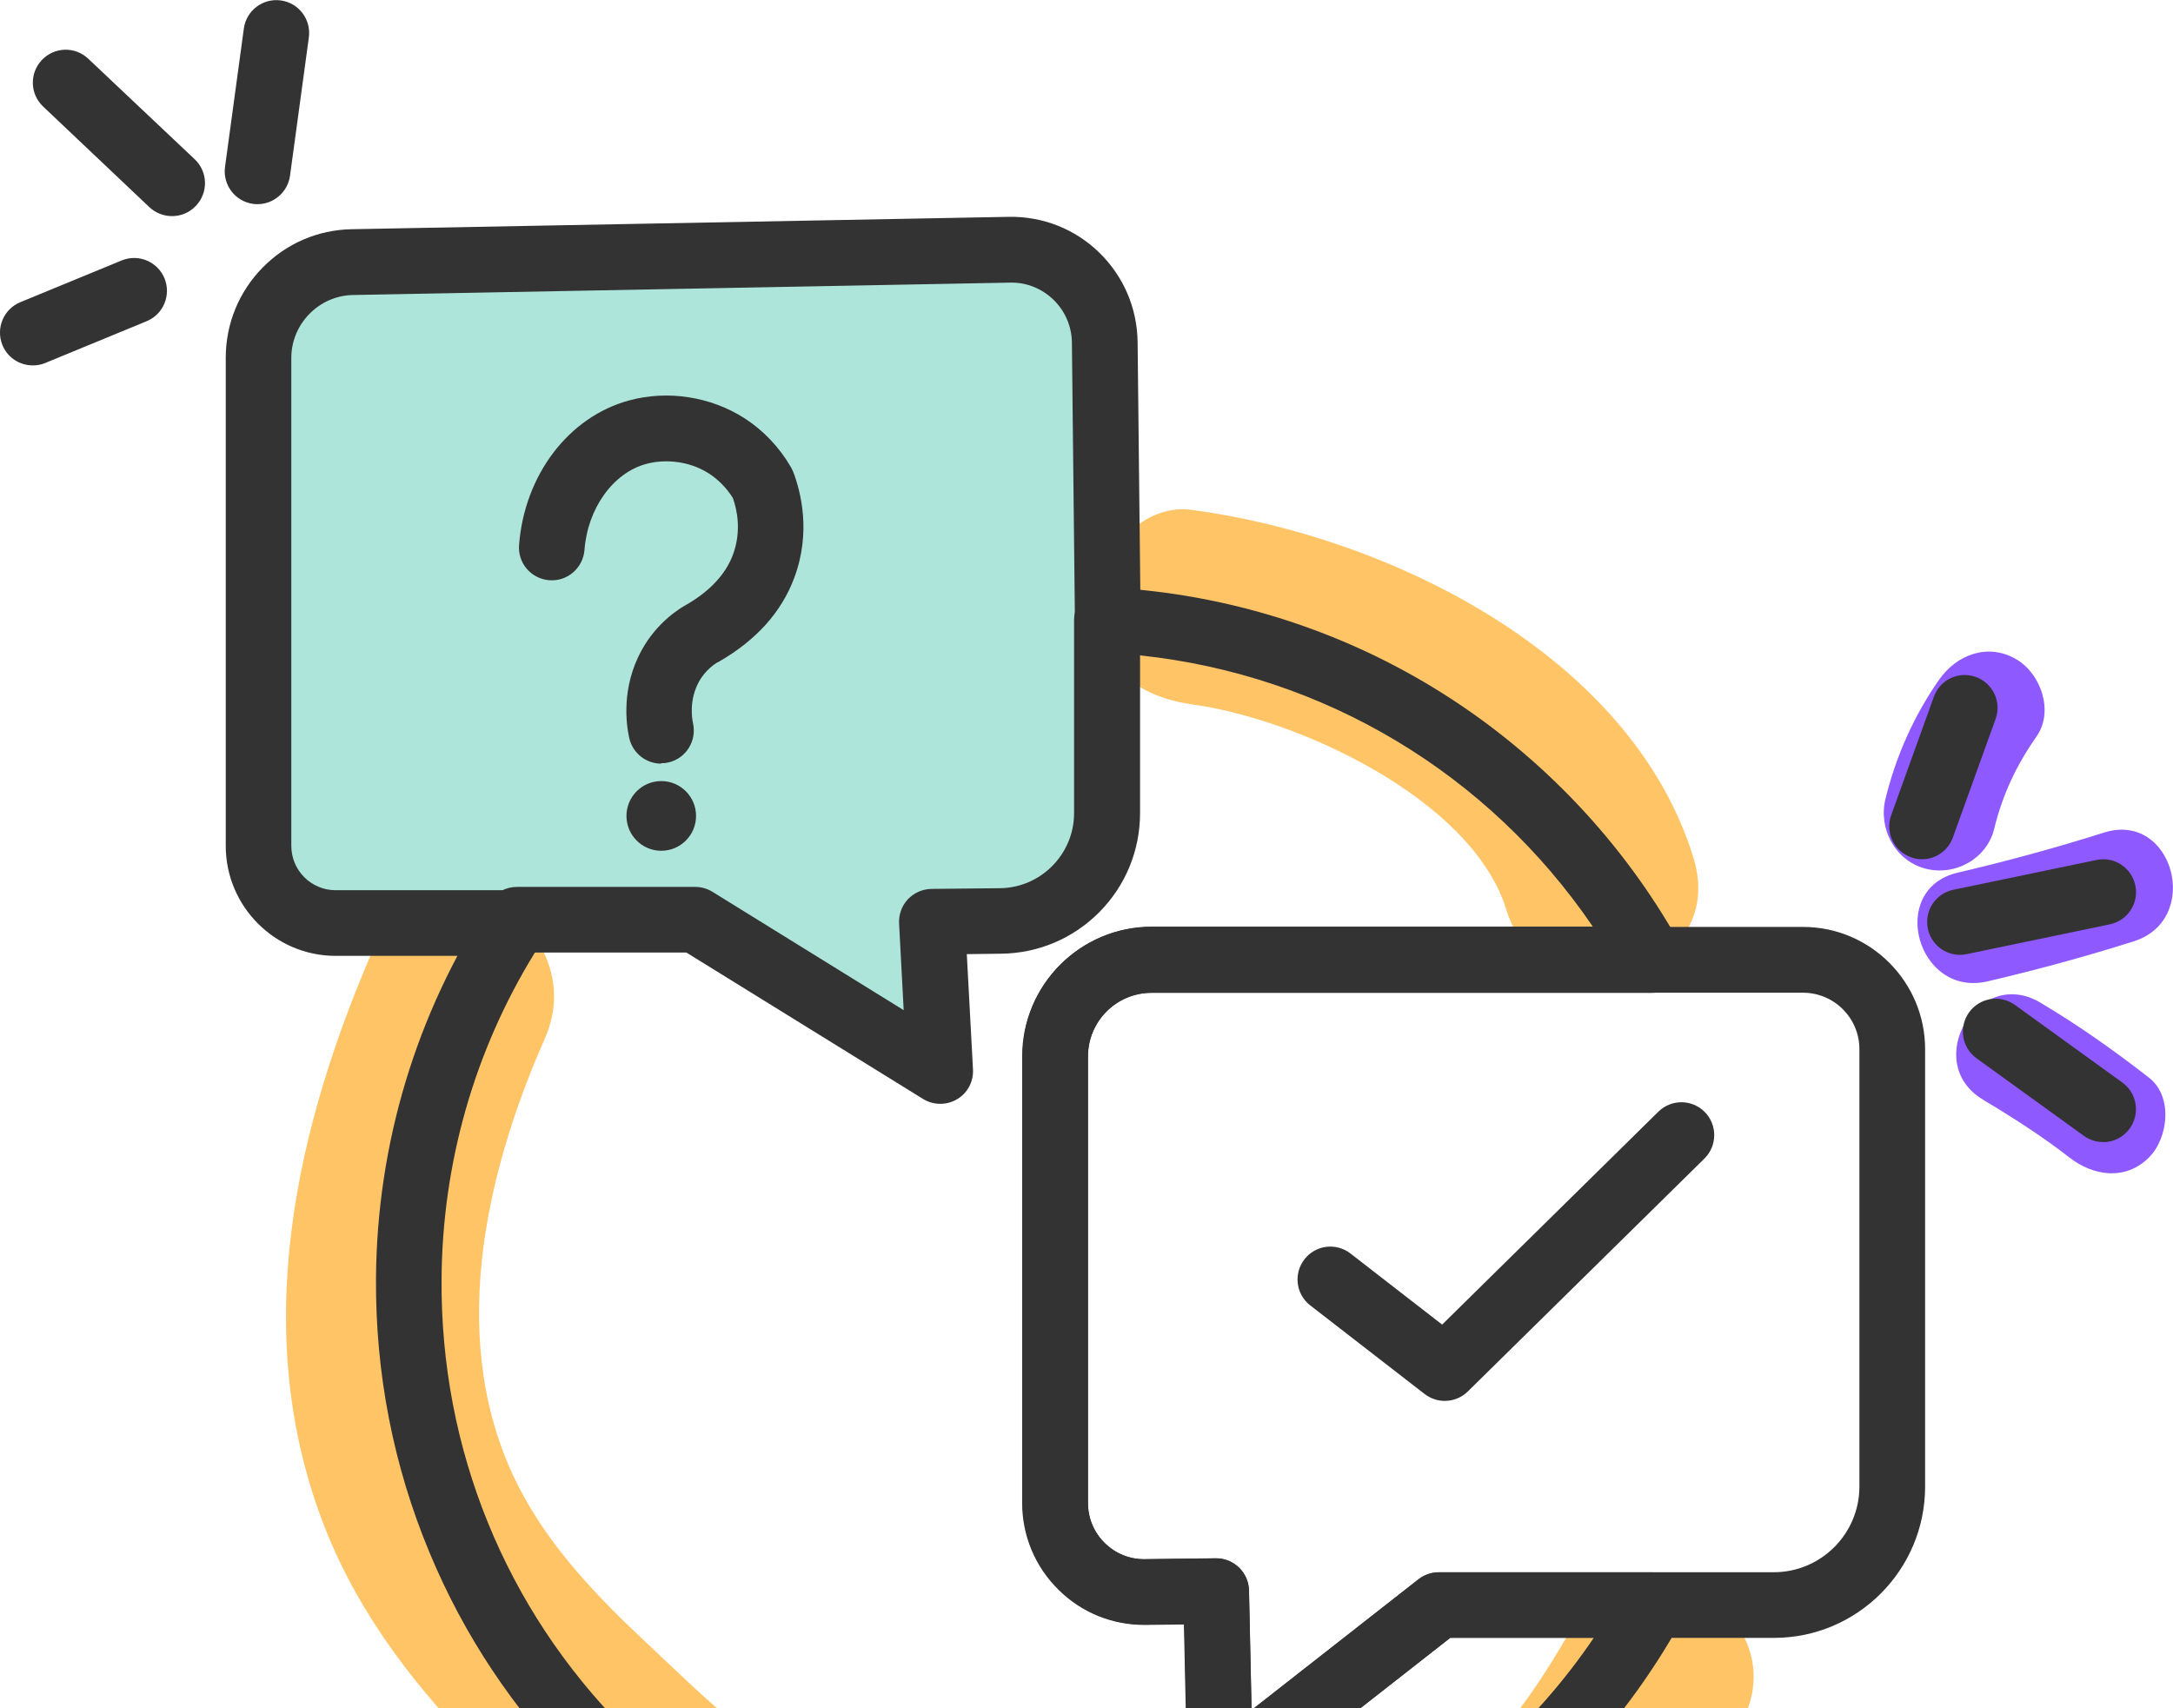
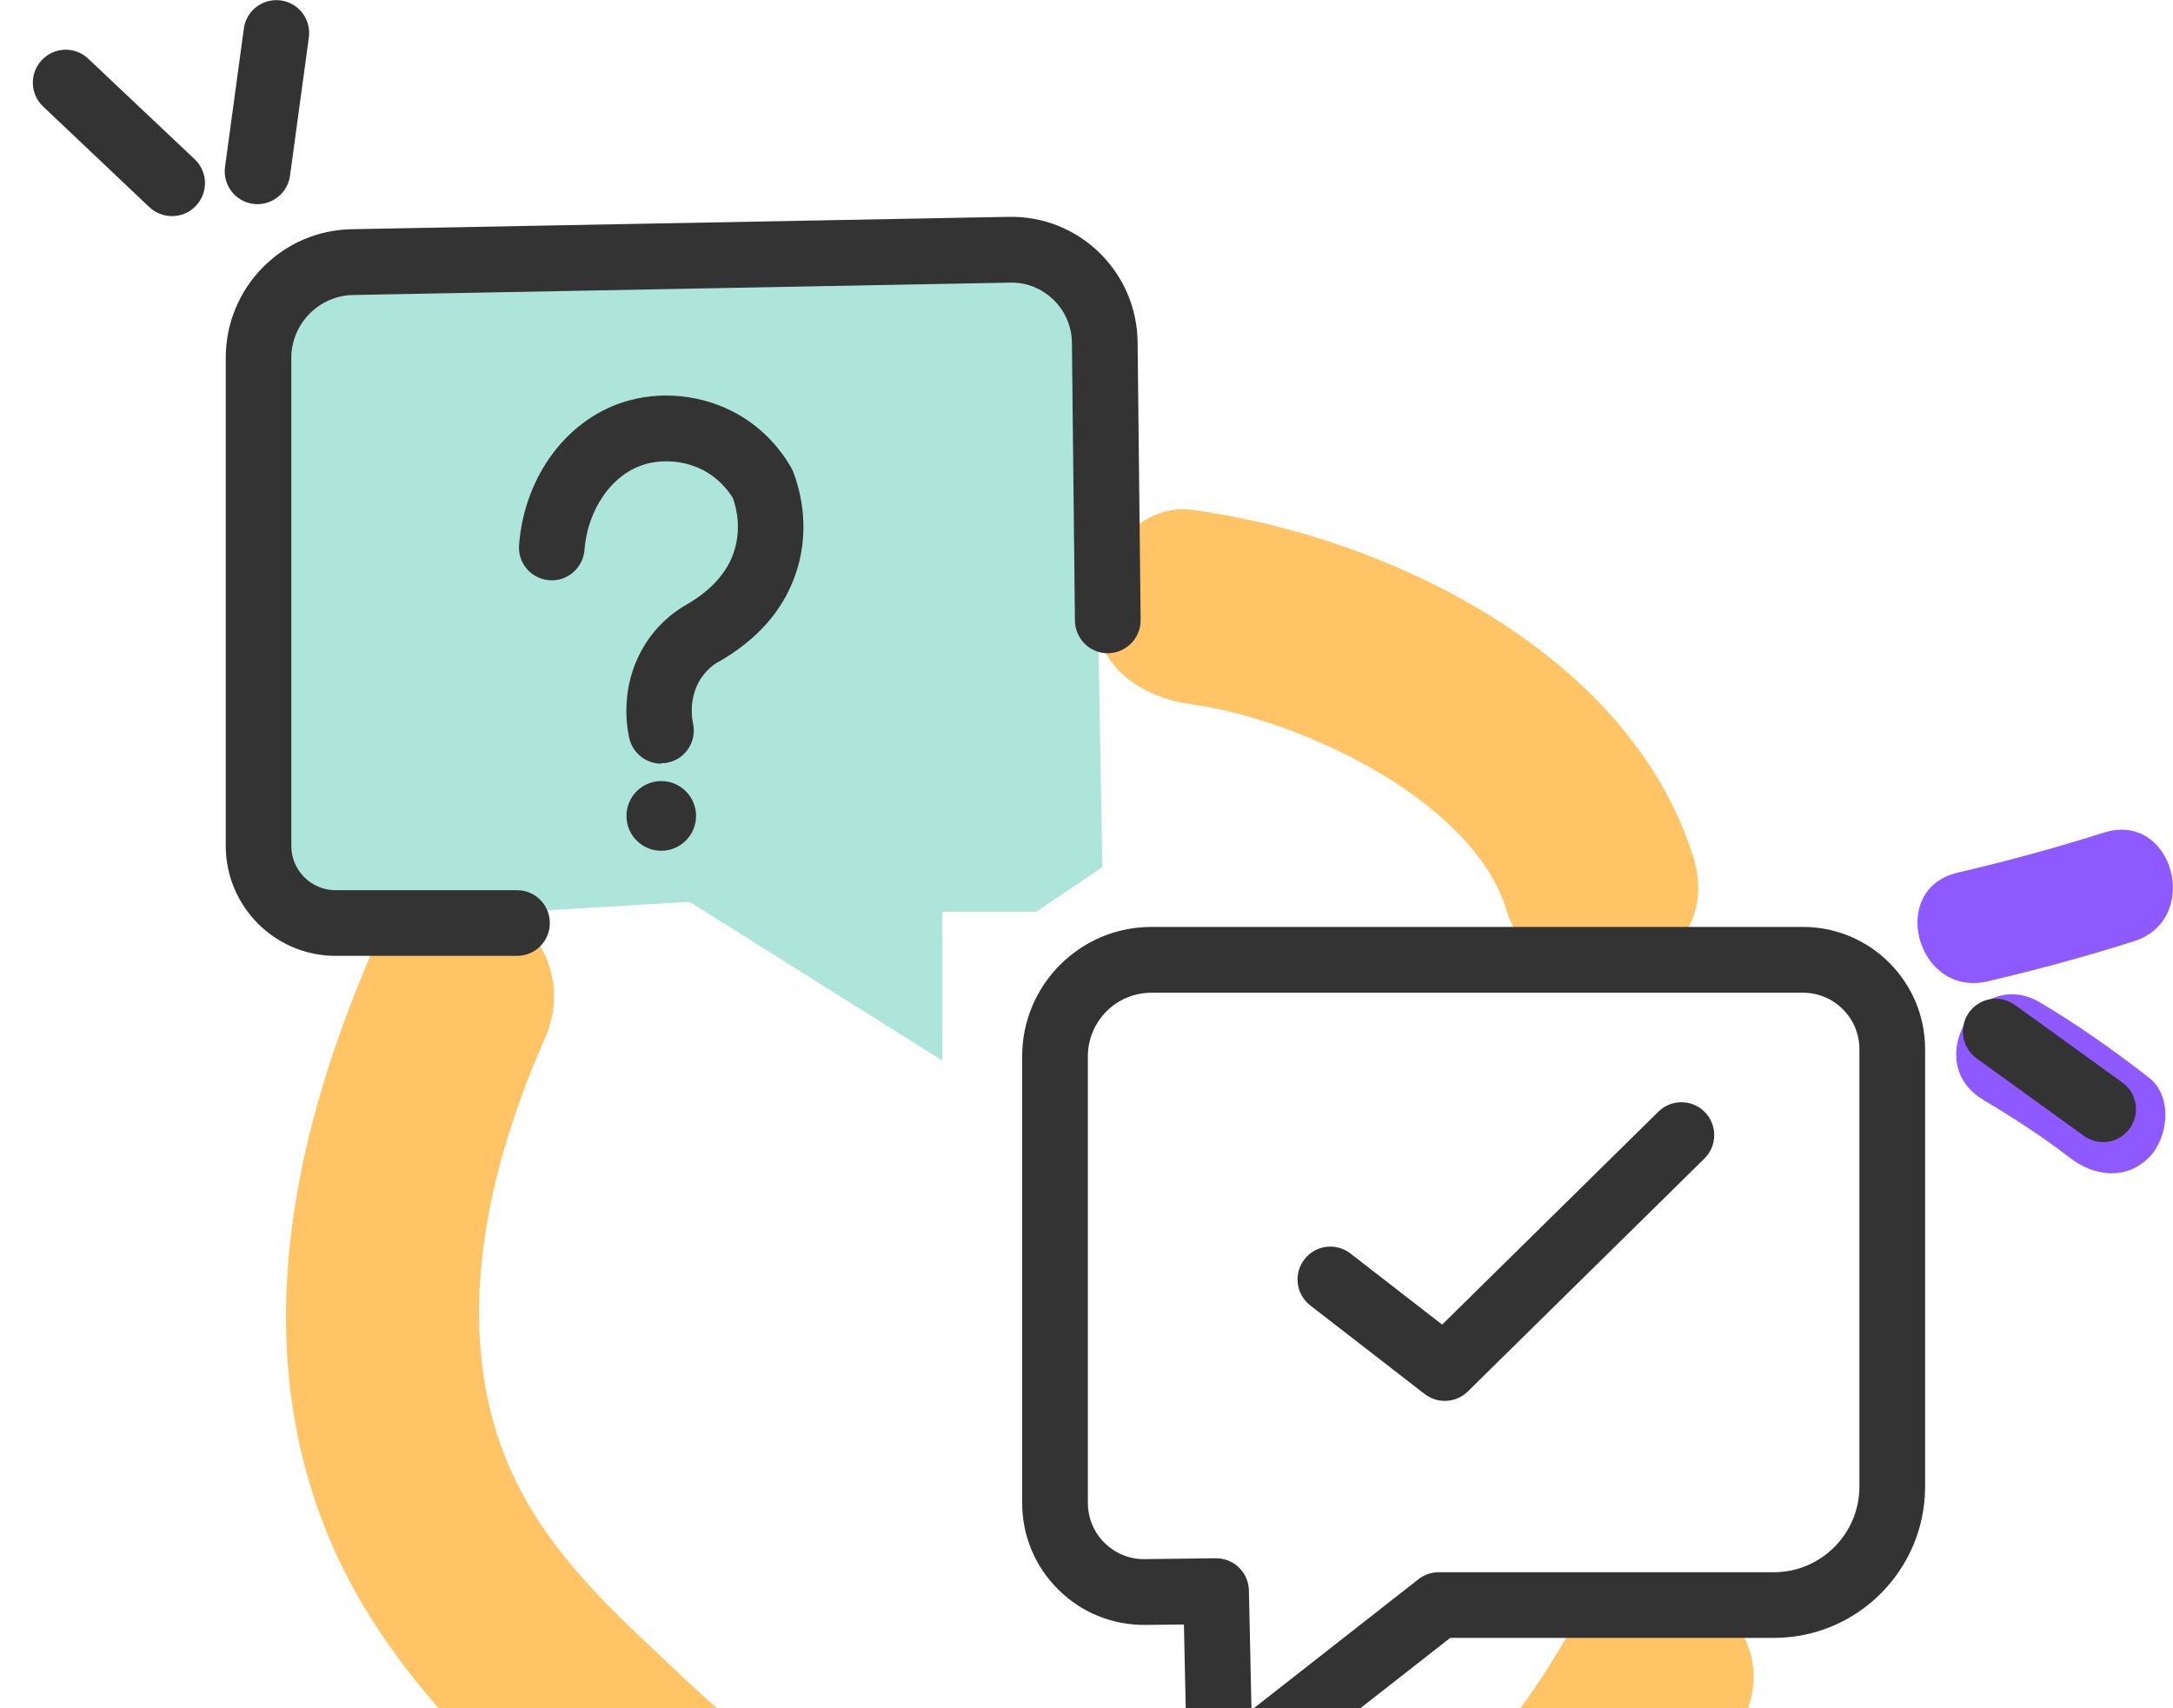
<svg xmlns="http://www.w3.org/2000/svg" width="332" height="261" viewBox="0 0 332 261" fill="none">
  <g clip-path="url(#clip0_18135_54)">
    <path d="M57.6 143.707C45.1 172.017 37.873 203.693 49.713 233.587C55.073 247.115 64.036 258.554 74.317 268.717C84.598 278.879 95.934 290.098 108.983 296.433C123.262 303.362 139.078 305.892 154.566 308.575C169.021 311.083 183.893 313.613 198.611 312.293C230.091 309.477 250.895 290.12 265.899 263.481C275.279 246.807 249.665 231.827 240.284 248.479C229.586 267.463 216.383 282.267 193.229 282.905C182.267 283.213 171.437 281.497 160.673 279.605C148.481 277.471 135.256 275.866 123.899 270.696C114.409 266.385 106.698 258.4 99.163 251.361C91.628 244.322 84.093 236.623 79.26 227.186C68.188 205.585 73.922 179.782 83.236 158.687C90.881 141.353 65.332 126.219 57.622 143.685L57.6 143.707Z" fill="#FFC466" />
    <path d="M182.025 107.61C198.15 109.744 224.907 122.04 230.135 138.956C235.737 157.169 264.383 149.404 258.737 131.059C249.159 99.955 212.012 81.873 182.025 77.892C174.007 76.836 167.263 85.481 167.197 92.74C167.109 101.627 174.117 106.532 182.025 107.588V107.61Z" fill="#FFC466" />
    <path d="M41.277 131.983V49.867L51.119 40.519L155.554 37.483L166.911 47.602L168.427 132.489L158.322 139.308H143.955V162.031L105.358 137.79L49.603 141.067L41.277 131.983Z" fill="#AEE5DA" />
-     <path d="M304.672 126.659C305.946 121.424 308.055 116.937 311.153 112.515C313.833 108.71 311.834 102.924 308.055 100.725C303.75 98.195 298.961 99.999 296.28 103.826C292.436 109.304 289.646 115.573 288.065 122.084C286.966 126.593 289.514 131.433 294.084 132.686C298.653 133.94 303.552 131.213 304.672 126.659Z" fill="#8E59FF" />
    <path d="M303.684 149.932C311.197 148.172 318.644 146.149 326.003 143.817C336.526 140.495 332.022 123.844 321.434 127.209C314.074 129.541 306.627 131.565 299.114 133.324C288.328 135.832 292.897 152.462 303.684 149.932Z" fill="#8E59FF" />
    <path d="M303.002 168.036C307.484 170.697 312.251 173.777 316.161 176.835C319.83 179.694 324.75 180.42 328.331 176.835C331.297 173.865 332.022 167.508 328.331 164.648C322.993 160.491 317.523 156.619 311.702 153.166C302.146 147.512 293.468 162.404 303.024 168.036H303.002Z" fill="#8E59FF" />
    <path d="M220.733 214.032C219.656 214.032 218.58 213.68 217.657 212.976L200.193 199.448C197.996 197.754 197.601 194.608 199.292 192.409C200.984 190.209 204.125 189.813 206.322 191.507L220.337 202.373L253.377 169.84C255.354 167.904 258.518 167.926 260.473 169.906C262.406 171.885 262.384 175.053 260.407 177.011L224.248 212.602C223.281 213.548 222.007 214.032 220.733 214.032Z" fill="#333333" />
    <path d="M101.03 116.673C98.724 116.673 96.659 115.089 96.132 112.735C95.67 110.623 94.901 105.058 98.021 99.361C100.415 94.984 103.974 92.872 104.985 92.322C108.521 90.254 110.872 87.702 111.97 84.777C113.31 81.191 112.629 77.914 111.97 76.088C111.026 74.57 109.774 73.294 108.324 72.349C105.028 70.237 101.228 70.193 98.746 70.875C93.671 72.239 89.783 77.65 89.299 84.029C89.08 86.801 86.663 88.868 83.917 88.648C81.149 88.428 79.084 86.031 79.304 83.259C80.139 72.546 86.883 63.682 96.132 61.174C102.041 59.568 108.609 60.602 113.75 63.902C116.627 65.749 119.088 68.345 120.845 71.381C120.977 71.623 121.087 71.865 121.197 72.106C122.361 75.164 123.943 81.345 121.351 88.274C119.417 93.488 115.573 97.777 109.905 101.055C109.752 101.143 109.752 101.165 109.598 101.209C109.334 101.363 107.818 102.287 106.786 104.156C105.27 106.928 105.709 109.722 105.885 110.513C106.478 113.219 104.787 115.903 102.085 116.497C101.711 116.585 101.36 116.607 100.986 116.607L101.03 116.673Z" fill="#333333" />
    <path d="M186.397 276.415C185.672 276.415 184.925 276.261 184.244 275.931C182.531 275.118 181.41 273.402 181.389 271.51L180.883 248.193L175.018 248.259C169.987 248.303 165.264 246.411 161.705 242.87C158.125 239.328 156.169 234.621 156.169 229.606V161.393C156.169 150.482 165.022 141.617 175.919 141.617H275.477C285.758 141.617 294.127 149.998 294.127 160.293V227.12C294.127 239.878 283.759 250.239 271.039 250.239H221.568L189.517 275.338C188.616 276.041 187.518 276.393 186.419 276.393L186.397 276.415ZM185.804 238.074C188.528 238.074 190.747 240.252 190.813 242.98L191.208 261.259L216.735 241.264C217.614 240.582 218.712 240.208 219.832 240.208H271.017C278.223 240.208 284.088 234.335 284.088 227.12V160.293C284.088 155.541 280.222 151.67 275.477 151.67H175.919C170.558 151.67 166.209 156.025 166.209 161.393V229.606C166.209 231.915 167.109 234.093 168.757 235.721C170.405 237.349 172.601 238.25 174.908 238.206L185.738 238.074C185.738 238.074 185.782 238.074 185.804 238.074Z" fill="#333333" />
-     <path d="M163.77 302.57H163.704C149.25 302.57 135.256 299.732 122.119 294.123C109.422 288.734 98.02 280.991 88.267 271.158C78.513 261.325 70.868 249.865 65.574 237.085C60.082 223.864 57.358 209.83 57.446 195.356C57.578 174.811 63.575 154.904 74.778 137.768C75.701 136.36 77.283 135.502 78.974 135.502H106.215C107.137 135.502 108.06 135.766 108.851 136.25L138.068 154.332L137.365 141.089C137.299 139.726 137.782 138.384 138.705 137.394C139.65 136.404 140.946 135.832 142.308 135.81L152.786 135.7C159.025 135.634 164.1 130.487 164.1 124.262V94.742C164.1 93.356 164.671 92.058 165.66 91.112C166.648 90.166 167.988 89.66 169.372 89.748C187.539 90.694 205.268 96.325 220.623 106.07C235.583 115.551 248.061 128.749 256.672 144.213C257.551 145.775 257.529 147.666 256.628 149.206C255.728 150.746 254.08 151.692 252.301 151.692H175.94C170.58 151.692 166.231 156.047 166.231 161.415V229.628C166.231 231.937 167.131 234.115 168.779 235.743C170.405 237.349 172.535 238.229 174.82 238.229C174.864 238.229 174.886 238.229 174.93 238.229L185.76 238.097C185.76 238.097 185.804 238.097 185.826 238.097C188.55 238.097 190.769 240.274 190.835 243.002L191.23 261.281L216.757 241.286C217.635 240.604 218.734 240.23 219.854 240.23H252.476C254.256 240.23 255.903 241.176 256.804 242.694C257.705 244.234 257.727 246.125 256.87 247.665C238.109 281.541 202.456 302.592 163.814 302.592L163.77 302.57ZM81.698 145.577C72.472 160.557 67.573 177.736 67.463 195.444C67.287 221.401 77.217 245.773 95.384 264.097C113.552 282.421 137.804 292.517 163.726 292.517H163.792C195.865 292.517 225.676 276.525 243.514 250.217H221.59L189.539 275.316C188.045 276.481 186.024 276.701 184.31 275.888C182.597 275.074 181.476 273.358 181.454 271.466L180.949 248.149L175.084 248.215C175.084 248.215 174.93 248.215 174.842 248.215C169.921 248.215 165.264 246.301 161.771 242.826C158.19 239.284 156.235 234.577 156.235 229.562V161.349C156.235 150.438 165.088 141.573 175.984 141.573H243.36C227.433 118.19 202.346 103.122 174.183 100.131V124.218C174.183 129.915 171.986 135.282 167.988 139.33C163.99 143.377 158.652 145.643 152.962 145.709L147.712 145.775L148.656 163.372C148.766 165.242 147.822 167.002 146.218 167.948C144.614 168.894 142.615 168.872 141.034 167.904L104.874 145.533H81.808L81.698 145.577Z" fill="#333333" />
    <path d="M26.274 33.018C25.044 33.018 23.791 32.556 22.825 31.654L6.591 16.278C4.569 14.364 4.482 11.196 6.393 9.173C8.304 7.149 11.467 7.061 13.488 8.975L29.745 24.329C31.766 26.242 31.854 29.41 29.942 31.434C28.954 32.49 27.636 33.018 26.296 33.018H26.274Z" fill="#333333" />
    <path d="M39.344 31.192C39.125 31.192 38.883 31.192 38.663 31.148C35.917 30.774 34.006 28.244 34.38 25.495L37.257 4.355C37.631 1.606 40.157 -0.308 42.903 0.066C45.649 0.44 47.56 2.97 47.187 5.719L44.309 26.858C43.958 29.366 41.805 31.192 39.344 31.192Z" fill="#333333" />
-     <path d="M5.009 55.828C3.032 55.828 1.164 54.663 0.373 52.727C-0.681 50.153 0.549 47.228 3.097 46.172L18.585 39.793C21.155 38.737 24.077 39.969 25.131 42.52C26.186 45.094 24.956 48.02 22.407 49.075L6.92 55.455C6.305 55.719 5.646 55.828 5.009 55.828Z" fill="#333333" />
-     <path d="M293.666 131.279C293.095 131.279 292.524 131.191 291.953 130.971C289.339 130.025 287.999 127.143 288.943 124.548L295.468 106.444C296.412 103.826 299.29 102.484 301.882 103.43C304.496 104.376 305.836 107.258 304.892 109.854L298.367 127.957C297.62 130.003 295.709 131.279 293.644 131.279H293.666Z" fill="#333333" />
-     <path d="M299.444 145.885C297.115 145.885 295.028 144.257 294.545 141.881C293.974 139.176 295.709 136.514 298.433 135.942L320.313 131.389C323.015 130.817 325.673 132.554 326.244 135.282C326.815 137.988 325.08 140.649 322.356 141.221L300.476 145.775C300.125 145.841 299.795 145.885 299.444 145.885Z" fill="#333333" />
    <path d="M321.302 174.481C320.291 174.481 319.259 174.173 318.38 173.535L301.97 161.679C299.729 160.051 299.224 156.927 300.85 154.662C302.475 152.418 305.595 151.912 307.858 153.54L324.268 165.396C326.508 167.024 327.013 170.148 325.388 172.413C324.399 173.777 322.884 174.503 321.324 174.503L321.302 174.481Z" fill="#333333" />
    <path d="M78.997 146.039H51.273C42.025 146.039 34.49 138.494 34.49 129.233V54.663C34.49 49.493 36.489 44.588 40.114 40.893C43.738 37.197 48.571 35.107 53.755 35.019L154.127 33.128C159.311 33.04 164.232 34.975 167.944 38.583C171.657 42.212 173.744 47.052 173.81 52.265L174.271 94.719C174.293 97.491 172.074 99.757 169.306 99.801C166.538 99.845 164.276 97.601 164.232 94.829L163.77 52.375C163.749 49.867 162.738 47.536 160.959 45.798C159.157 44.06 156.807 43.114 154.302 43.18L53.931 45.072C48.747 45.16 44.507 49.471 44.507 54.685V129.233C44.507 132.972 47.539 136.008 51.273 136.008H78.997C81.764 136.008 84.005 138.252 84.005 141.023C84.005 143.795 81.764 146.039 78.997 146.039Z" fill="#333333" />
    <path d="M101.03 129.981C103.966 129.981 106.346 127.597 106.346 124.658C106.346 121.718 103.966 119.334 101.03 119.334C98.094 119.334 95.714 121.718 95.714 124.658C95.714 127.597 98.094 129.981 101.03 129.981Z" fill="#333333" />
  </g>
  <defs>
    <clipPath id="clip0_18135_54">
      <rect width="332" height="261" fill="white" />
    </clipPath>
  </defs>
</svg>